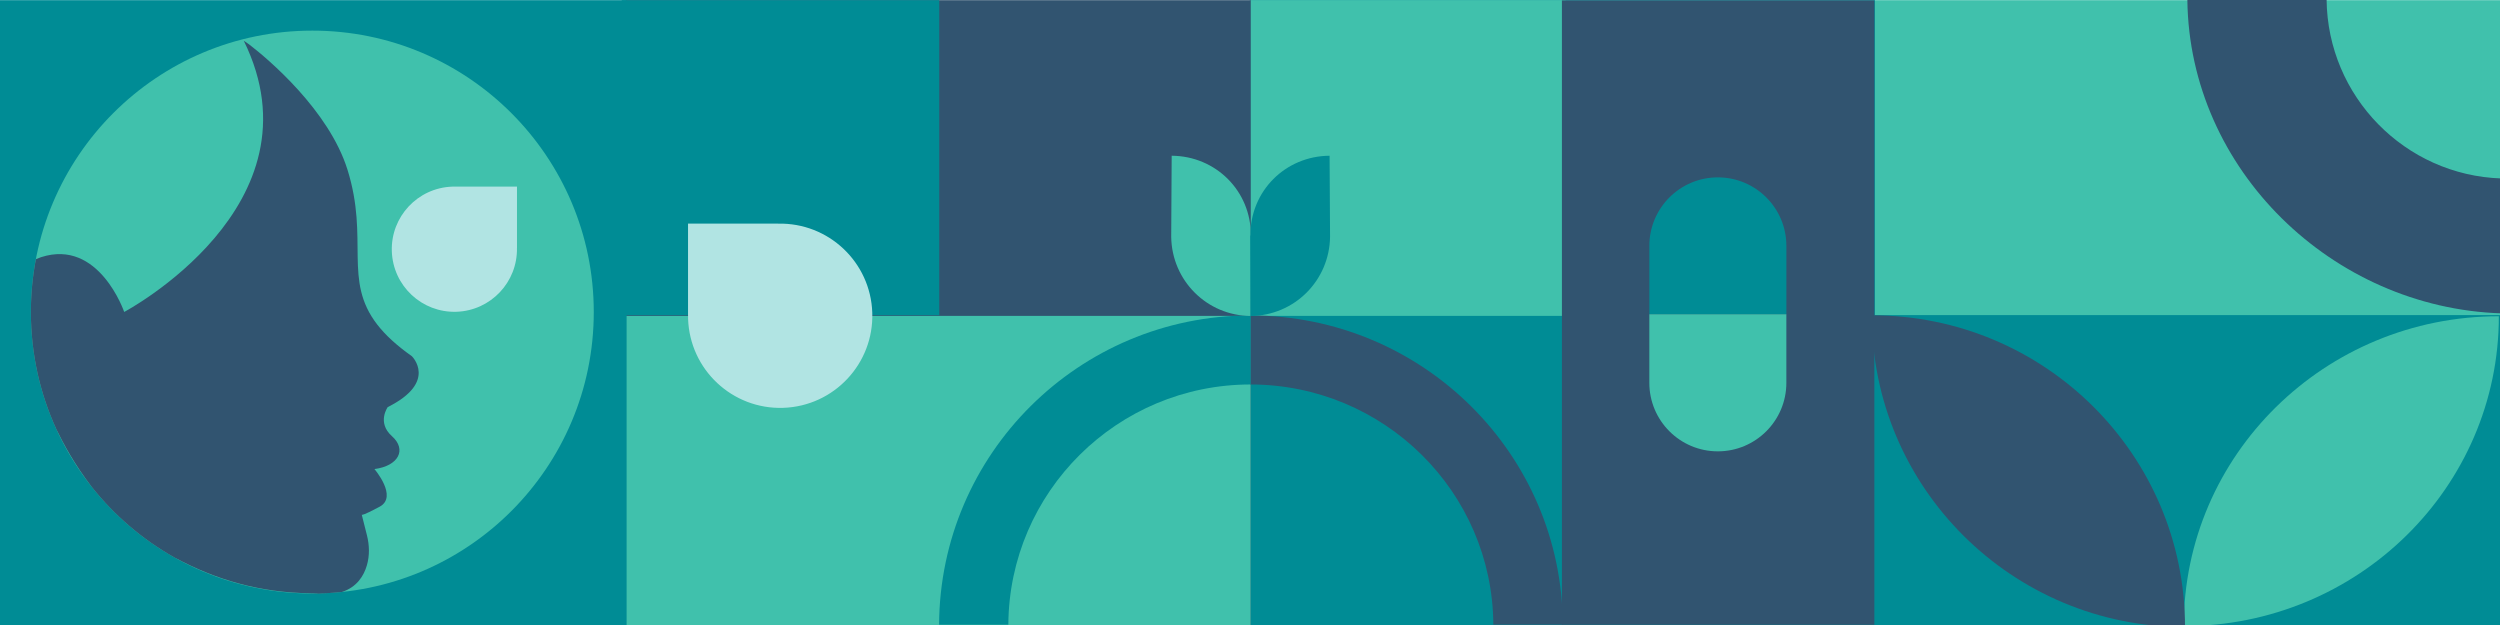
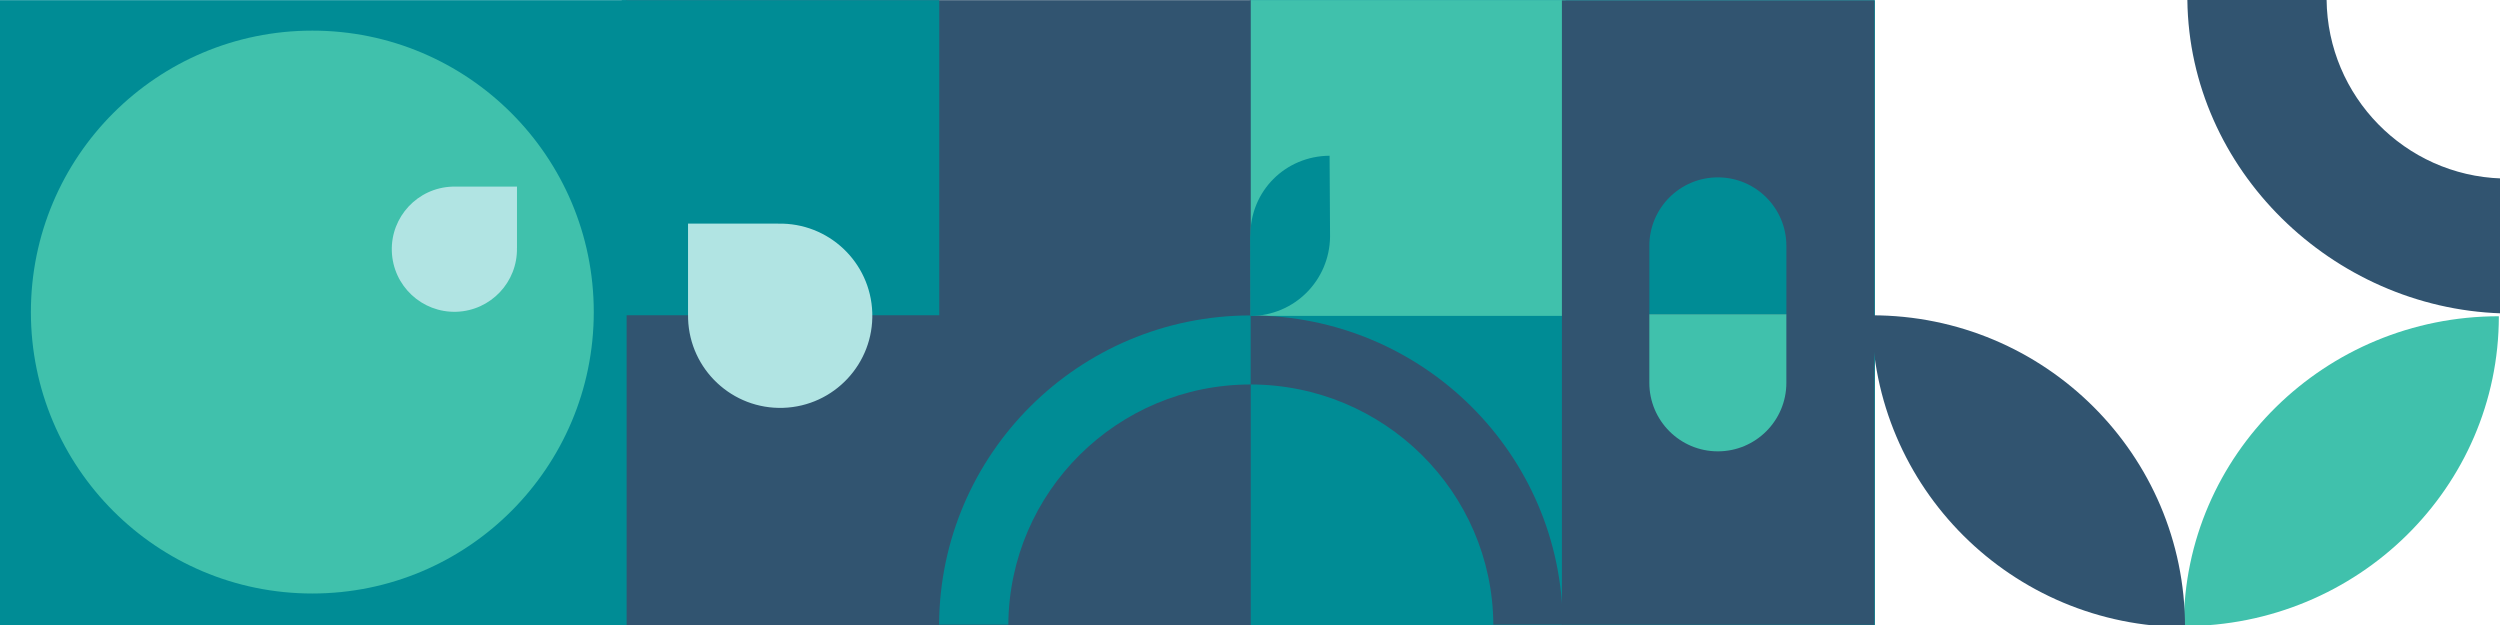
<svg xmlns="http://www.w3.org/2000/svg" id="Layer_1" viewBox="0 0 1320 330">
  <defs>
    <style>.cls-1{fill:#008c95;}.cls-2{fill:#b1e4e3;}.cls-3{fill:#40c1ac;}.cls-4{fill:#315470;}</style>
  </defs>
-   <rect class="cls-3" x="989.53" y=".08" width="330.76" height="329.94" transform="translate(2309.81 330.11) rotate(-180)" />
  <rect class="cls-1" x="659.89" y=".08" width="330.07" height="329.94" transform="translate(1649.85 330.11) rotate(-180)" />
  <rect class="cls-3" x="660.07" y=".08" width="166.55" height="166.69" transform="translate(1486.7 166.86) rotate(-180)" />
-   <rect class="cls-1" x="989.53" y="166.37" width="330.49" height="164.97" transform="translate(2309.55 497.71) rotate(-180)" />
  <rect class="cls-4" x="742.34" y="82.57" width="329.68" height="164.97" transform="translate(742.12 1072.23) rotate(-90)" />
  <rect class="cls-4" x="330.46" y=".08" width="329.94" height="329.94" transform="translate(990.85 330.11) rotate(-180)" />
-   <rect class="cls-3" x="330.46" y="166.8" width="329.88" height="163.65" transform="translate(990.79 497.24) rotate(-180)" />
  <rect class="cls-1" x="328.27" y=".08" width="167.66" height="166.36" transform="translate(824.2 166.53) rotate(-180)" />
  <path class="cls-3" d="m1319.39,166.98h0c-91.88,0-166.36,73.25-166.36,163.62h0s0,0,0,0c91.88,0,166.36-73.25,166.36-163.62Z" />
  <path class="cls-4" d="m988.33,166.48h0c0,90.91,74.03,164.61,165.36,164.61h0c0-90.91-74.03-164.61-165.36-164.61Z" />
  <path class="cls-2" d="m410.84,118.08l.02-.02h-47.58v48.25h.01c0,.67,0,1.35.02,2.03.9,26.85,23.4,47.9,50.25,47,26.86-.9,47.9-23.39,47-50.25-.89-26.68-23.1-47.61-49.72-47Z" />
  <path class="cls-4" d="m660.43,166.54c-.1,0-.19,0-.29,0h0v36.46c70.63,0,127.93,56.72,128.35,126.84h36.68c-.43-90.16-73.99-163.14-164.75-163.29Z" />
  <path class="cls-1" d="m660.05,166.54c.1,0,.19,0,.29,0h0v36.46c-70.4,0-127.51,56.72-127.94,126.84h-36.56s0,0,0,0c.42-90.16,73.75-163.14,164.21-163.29Z" />
  <path class="cls-1" d="m870.85,129.83c0-19.98,16.2-36.18,36.18-36.18h0c19.98,0,36.18,16.2,36.18,36.18v36.13h-72.35v-36.13Z" />
  <path class="cls-3" d="m907.03,238.31h0c-19.98,0-36.18-16.2-36.18-36.18v-36.13s0-.05,0-.05h72.35v.05s0,36.13,0,36.13c0,19.98-16.2,36.18-36.18,36.18Z" />
  <path class="cls-4" d="m1320.66,165.45s.02,0,.03,0v-71.23c-50.87-1.66-91.72-43.28-92.25-94.43l-73.49-.03h-.02c0,.1,0,.2,0,.3,1.07,89.6,76.58,162.48,165.72,165.39Z" />
-   <path class="cls-3" d="m660.46,124.34c.1-23.56-18.57-41.97-41.81-42.11l-.25,42.78c.29,23.07,18.8,41.69,42.06,41.83l.13-42.44s-.13-.04-.13-.06Z" />
  <path class="cls-1" d="m660.21,124.34c-.1-23.56,18.57-41.97,41.81-42.11l.25,42.78c-.29,23.07-18.8,41.69-42.06,41.83l-.13-42.44s.13-.04.13-.06Z" />
  <rect class="cls-1" x="-.35" y=".08" width="331.2" height="329.94" />
  <circle class="cls-3" cx="164.91" cy="164.77" r="148.6" />
-   <path class="cls-4" d="m65.58,164.71s106.03-56.16,63.12-143.22c.96.65,1.93,1.31,2.88,1.99,9.9,7.58,42.09,34.7,51.91,66.17,11.53,36.98-2.49,58.29,15.75,81.79,4.17,5.37,10.03,10.86,18.26,16.67,0,0,13.77,13.58-12.77,26.83,0,0-5.86,8.15,2.19,15.33,8.05,7.18,3.44,15.75-9.21,17.4,0,0,12.53,14.58,2.77,19.86-8.48,4.59-9.38,4.38-9.47,4.24l2.74,10.86c1.32,5.21,1.47,10.7-.03,15.86-1.61,5.53-5.23,11.5-13.2,14.08-5.13.54-10.34.82-15.62.82-.03,0-.06,0-.1,0-.3-.04,18.64.24-.9-.13-26.34-.37-49.53-6.83-72.08-19.07-16.78-9.5-31.53-22.16-43.44-37.19-9.22-12.04-14.85-22.64-18.7-30.54-8.58-18.79-13.37-39.68-13.37-61.68,0-9.54.91-18.87,2.63-27.92.9-.4,1.81-.76,2.75-1.07,30.61-9.94,43.89,28.92,43.89,28.92Z" />
  <path class="cls-2" d="m272.95,130.82l.02.02v-32.32h-32.77,0c-.46,0-.92,0-1.39.02-18.24.61-32.54,15.89-31.93,34.14.61,18.24,15.89,32.54,34.14,31.93,18.12-.61,32.34-15.7,31.93-33.78Z" />
</svg>